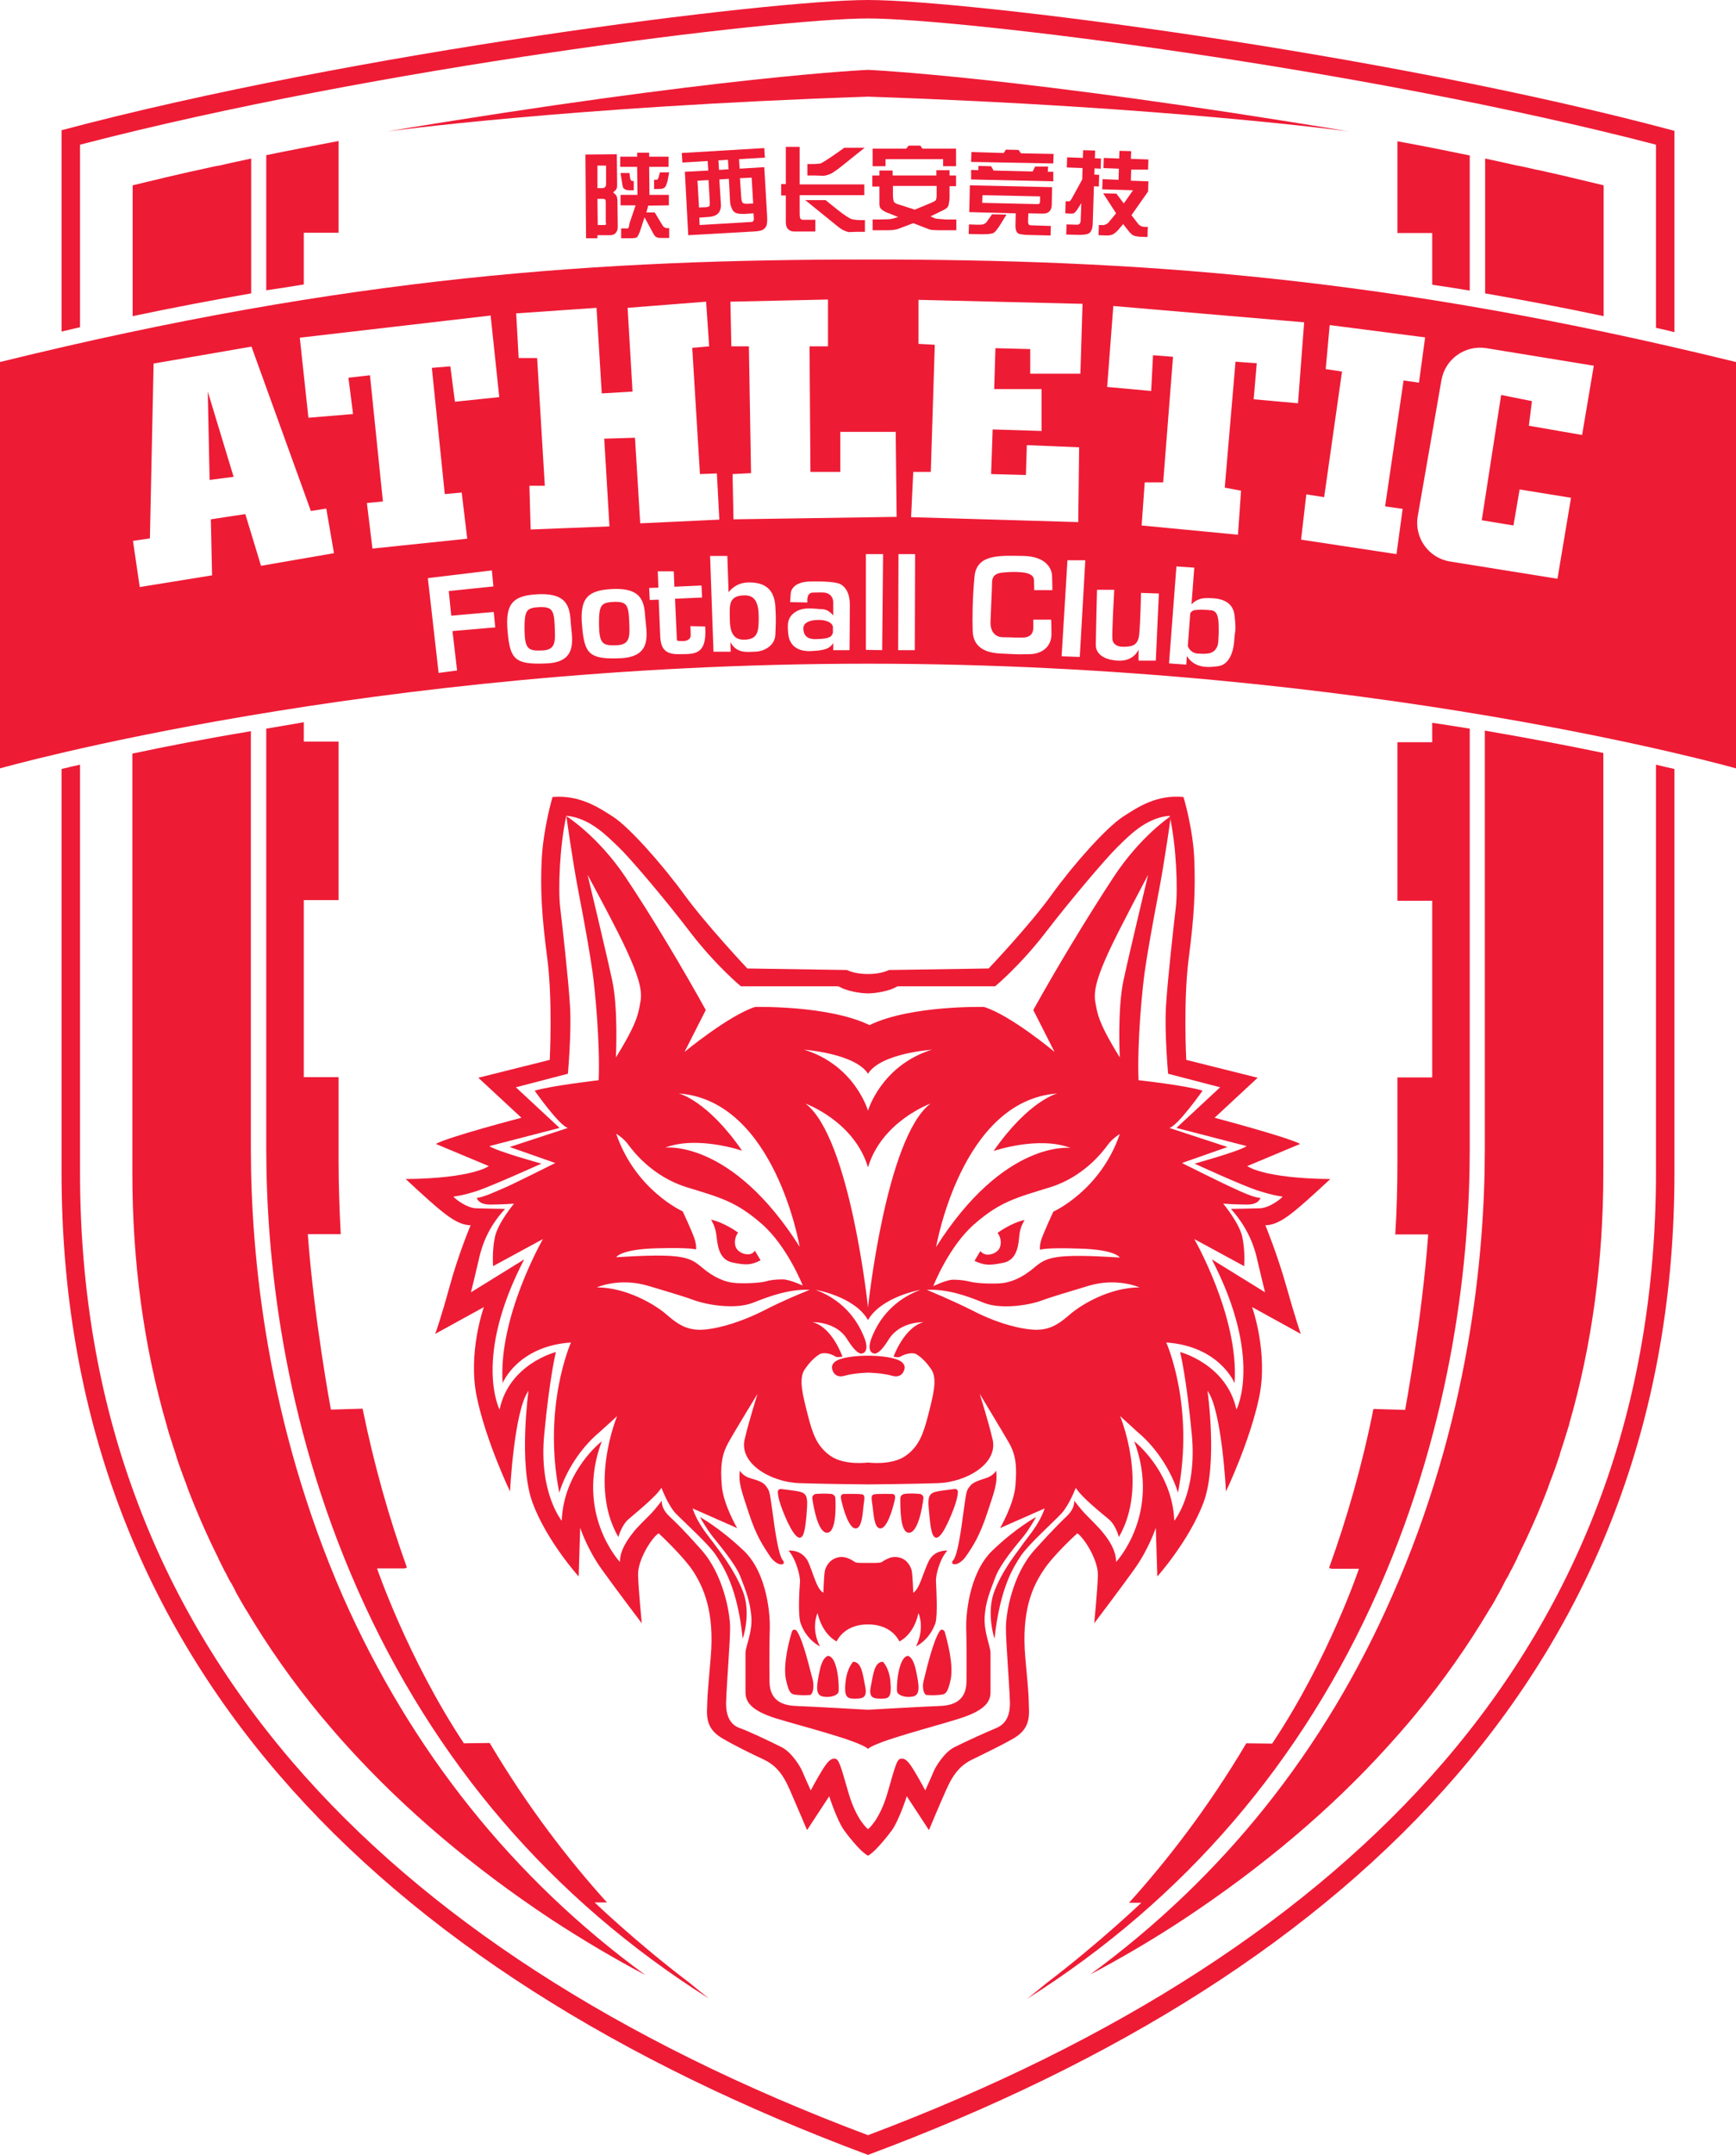
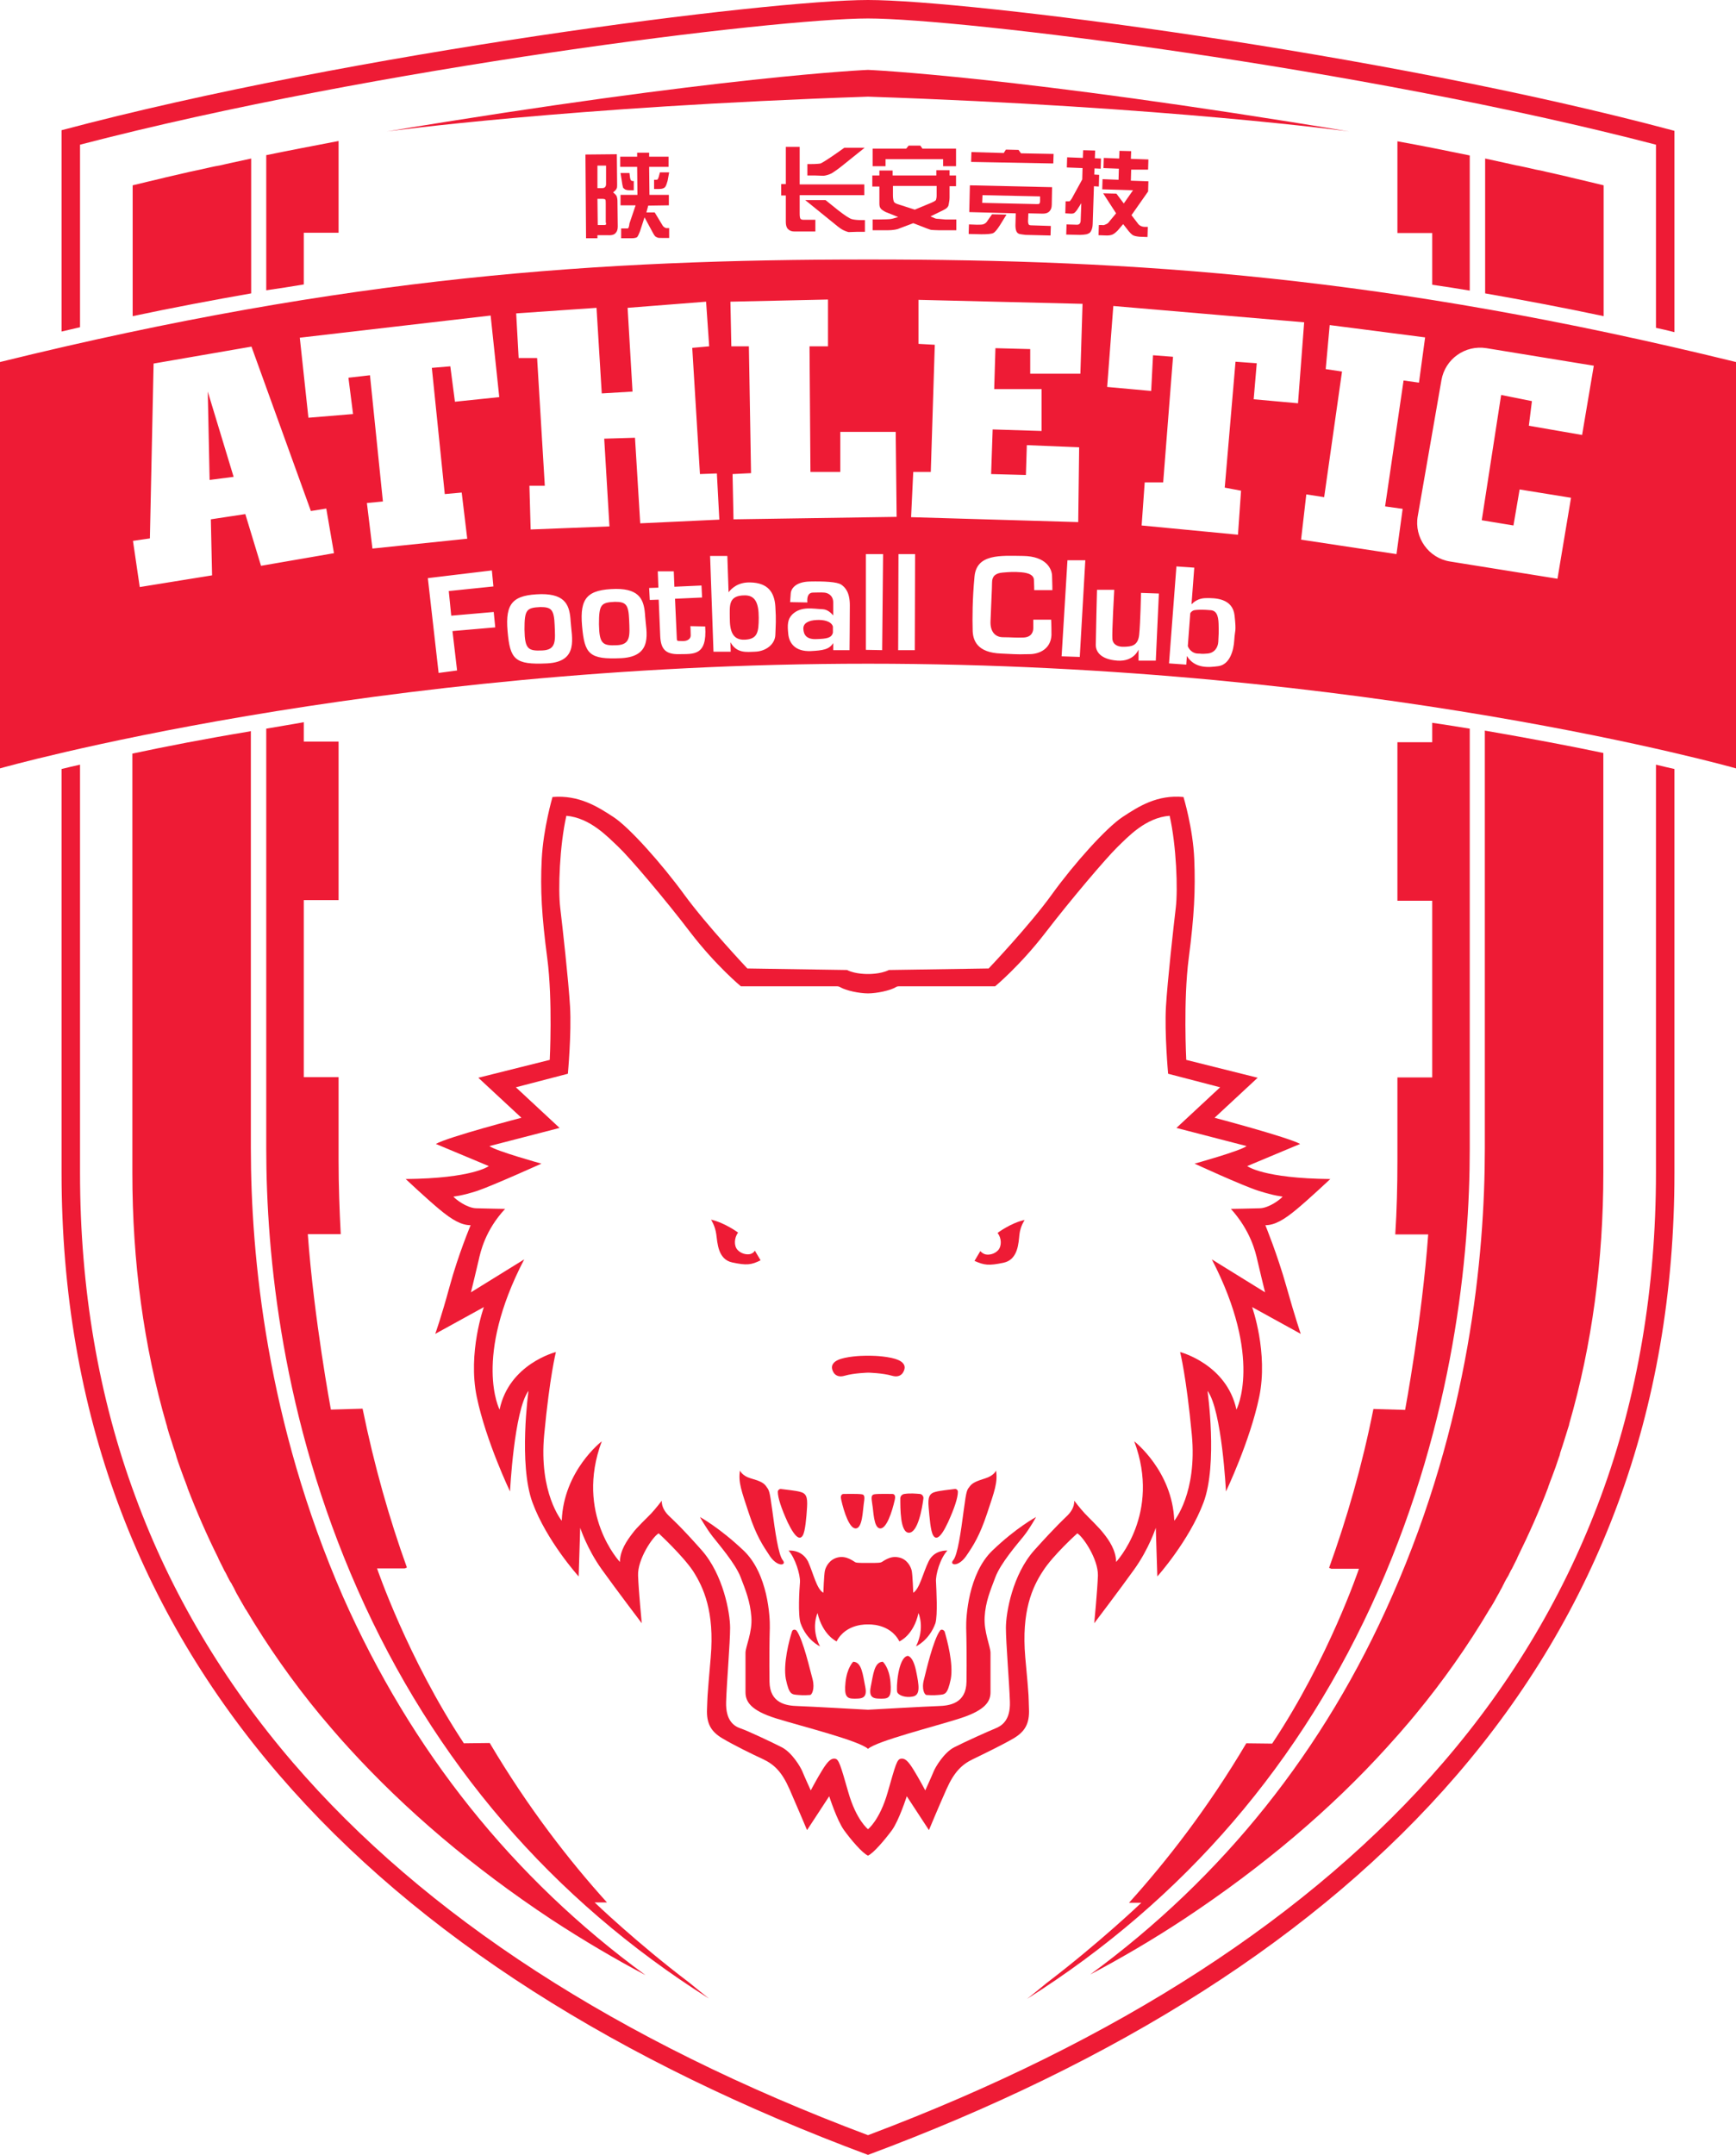
<svg xmlns="http://www.w3.org/2000/svg" viewBox="118 50 564 700" xml:space="preserve">
  <g>
    <path fill="#EE1B35" d="M400,72.7c0,0-48,2-156.3,20c0,0,58.7-8,156.3-11.3c97.7,3.3,156.3,11.3,156.3,11.3 C448,74.7,400,72.7,400,72.7z" />
    <path fill="#EE1B35" d="M368.2,555.6c2.5,3.6,5.5,2.9,4.1,1.2s-2.5-9.4-3.4-16.2s-1.1-6.5-2-7.8s-2.4-1.8-5.1-2.6s-3.4-2.5-3.4-2.5 c-0.6,3.8,0.5,6.6,2.9,13.9S365.8,552,368.2,555.6z" />
    <path fill="#EE1B35" d="M378.8,548.8c0.8-1.3,1.2-5.8,1.4-9.2c0.2-3.4-0.3-4.5-2.3-5c-1.5-0.4-4.6-0.7-6.1-0.9 c-0.6-0.1-1.1,0.4-1.1,0.9c0,1.9,1.1,5.3,3.2,9.9C376.6,550.1,378,550.1,378.8,548.8z" />
-     <path fill="#EE1B35" d="M386.7,547.9c2.9,0,2.9-8.1,2.7-11.2c0-0.7-0.6-1.3-1.3-1.4c-1.8-0.2-3.8-0.1-5.1,0 c-0.7,0.1-1.2,0.8-1.1,1.5C382.4,540,383.8,547.9,386.7,547.9z" />
    <path fill="#EE1B35" d="M396.1,546.5c2.1-0.2,2.2-5.8,2.5-7.8c0.3-2.1,0.5-3.2-0.7-3.3c-1.2-0.2-5.8-0.1-5.8-0.1s-1.3-0.1-0.8,1.9 C392.2,541.2,394,546.7,396.1,546.5z" />
    <path fill="#EE1B35" d="M375.3,580c-0.9,2.8-2.9,10.4-2,15.4c1.1,5.2,1.9,5,4,5.2s3.4,0,3.9,0s1.6-1.9,0.8-5.1 c-0.8-2.8-3-12.7-5.2-15.8C376.3,579.2,375.5,579.3,375.3,580z" />
-     <path fill="#EE1B35" d="M387.1,587.9c0,0-1.8,0-2.8,4.8s-1.5,7.9,1,8.4s4.8-0.4,5.1-1.4S390.4,588.4,387.1,587.9z" />
    <path fill="#EE1B35" d="M395.2,589.8c0,0-2,1.9-2.5,6.6s0.4,5.4,2.8,5.4s4.4,0,3.6-3.9S398,589.9,395.2,589.8z" />
    <path fill="#EE1B35" d="M361.6,457.4c-1.1,0.2-2.8-0.1-4-1.4s-1.1-3.9,0.2-5.6c0,0-4.3-3.2-8.8-4.2c0,0,1.3,1.9,1.7,4.7 s0.5,8.2,5.2,9.2s6.2,0.8,9.2-0.7l-1.9-3.2C363.3,456.3,362.7,457.2,361.6,457.4z" />
-     <path fill="#EE1B35" d="M310.5,365.7c0.8,5.7,2.5,23.2,2,35.2c0,0-15.5,1.8-20.8,3.4c0,0,8,11.4,10.8,12.1l-18.9,6.2l14.8,5.2 c0,0-14.4,7.2-16.6,8.1s-7,3.2-8.9,3.2c0,0,0.4,2.2,4.3,2.2s7.8-0.3,7.8-0.3s-5.2,6.2-6.2,10.8c-1,4.6-0.6,9.5-0.6,9.5l16.2-8.8 c0,0-14.6,25.3-13.1,46.8c0,0,4.8-12,22.2-13.2c0,0-9.3,20.7-3.8,48.8c0,0,3-11.2,13.1-19.7c2.6-2.3,5.7-5.2,5.7-5.2 s-9.4,22.5,0.4,39.3c0,0,1-3.8,3.3-5.8s8.8-7.2,10.7-10.2c0,0,2.1,5.7,4.7,8.4s10.8,10,13.2,13.8s6.8,10.4,8.5,26.8 c0,0,2.9-8.2,0-15.5s-7.5-12.8-9.2-15.2s-5.2-6.1-7.1-11.6l14.5,6.4c0,0-4.5-7.6-5-13.8s-0.1-9.9,2.1-13.9s9.5-15.9,9.5-15.9 s-3,9.6-4,14.1c-2.6,8.4,8.4,14.6,17.6,14.9s22.5,0.4,22.5,0.4s13.2-0.1,22.5-0.4s20.2-6.5,17.6-14.9c-1-4.5-4-14.1-4-14.1 s7.2,11.9,9.5,15.9s2.6,7.8,2.1,13.9s-5,13.8-5,13.8l14.5-6.4c-1.9,5.5-5.4,9.1-7.1,11.6s-6.4,8-9.2,15.2s0,15.5,0,15.5 c1.8-16.4,6-23,8.5-26.8s10.6-11,13.2-13.8s4.7-8.4,4.7-8.4c1.8,3,8.3,8.2,10.7,10.2s3.3,5.8,3.3,5.8c9.8-16.8,0.4-39.3,0.4-39.3 s3.1,2.8,5.7,5.2c10.1,8.5,13.1,19.7,13.1,19.7c5.5-28.2-3.8-48.8-3.8-48.8c17.3,1.2,22.2,13.2,22.2,13.2 c1.5-21.5-13.1-46.8-13.1-46.8l16.2,8.8c0,0,0.4-4.9-0.6-9.5s-6.2-10.8-6.2-10.8s3.8,0.3,7.8,0.3c3.9,0,4.3-2.2,4.3-2.2 c-1.9,0.1-6.8-2.2-8.9-3.2c-2.2-0.9-16.6-8.1-16.6-8.1l14.8-5.2l-18.9-6.2c2.8-0.7,10.8-12.1,10.8-12.1c-5.3-1.7-20.8-3.4-20.8-3.4 c-0.5-12.1,1.2-29.6,2-35.2c0.8-5.7,2.5-15.3,4.5-25.7c2-10.3,4-24.9,4-24.9s-9.8,6.4-18.6,19.8s-18.9,30.2-26.1,43.2l6.9,13.6 c0,0-14.2-11.9-22.9-14.6c0,0-23.9-0.6-37.2,5.9c-13.4-6.5-37.2-5.9-37.2-5.9c-8.6,2.8-22.9,14.6-22.9,14.6l6.9-13.6 c-7.2-13-17.2-29.9-26.1-43.2S302,315.1,302,315.1s2,14.6,4,24.9S309.7,360,310.5,365.7z M366.2,475.7c-6.5,3.3-13.7,5.7-19.3,6.2 c-5.7,0.5-8.8-1.8-12.5-5s-13-8.7-22.5-8.7c0,0,7.3-3.3,16.7-0.5s11.7,3.5,15.3,4.8c3.7,1.3,12.8,3,18.7,0.7 c5.8-2.3,12-4.5,18.5-4.2C381,469,372.7,472.3,366.2,475.7z M379.7,408.5c0,0,15.8,5.7,20.3,20.7c4.5-15,20.3-20.7,20.3-20.7 c-14.5,11-20.3,66.2-20.3,66.2S394.2,419.5,379.7,408.5z M419.6,509.5c-1.6,6.2-3,10.4-7.5,13.5s-12.1,2.1-12.1,2.1 s-7.6,1-12.1-2.1s-5.9-7.2-7.5-13.5s-3-11.6-1-14.6s3.9-4.4,4.9-5s3.4-0.4,5.2,0.8c0.6,0.3,2.2,0,2.2,0s-3.3-9.6-9.7-11.2 c0,0,7.6-0.3,11.2,5.5c2.1,3.3,3.2,4.2,4.1,4.6s3.3-0.3,1.6-4.8s-5.8-12-15.9-15.8c0,0,12.6,2.1,17,9.8c4.4-7.6,17-9.8,17-9.8 c-10.1,3.8-14.2,11.3-15.9,15.8s0.7,5.2,1.6,4.8c0.9-0.4,2-1.2,4.1-4.6c3.7-5.8,11.2-5.5,11.2-5.5c-6.3,1.7-9.7,11.2-9.7,11.2 s1.6,0.4,2.2,0c1.9-1.1,4.2-1.4,5.2-0.8s2.9,2,4.9,5S421.2,503.2,419.6,509.5z M488.2,468.2c-9.5,0-18.8,5.5-22.5,8.7 s-6.8,5.5-12.5,5s-12.8-2.8-19.3-6.2c-6.5-3.3-14.8-6.7-14.8-6.7c6.5-0.3,12.7,1.8,18.5,4.2c5.8,2.3,15,0.7,18.7-0.7 c3.7-1.3,6-2,15.3-4.8S488.2,468.2,488.2,468.2z M478.2,359.2c3.2-7,12.8-25,12.8-25s-6,25-8,34.3s-1.2,25-1.2,25 c-7.3-11.8-7.3-14.5-8-18.3C473.2,371.3,475,366.2,478.2,359.2z M461.5,405.2c0,0-9.2,2.2-20.7,18.7c0,0,14.5-5,25-1 c0,0-21.5-2.8-43.7,32.2C422.2,455,430.2,407.5,461.5,405.2z M434.6,447.6c8.4-7.3,13.5-8.5,24.5-11.9s17.2-11.6,18.8-13.8 c1.6-2.2,3.9-3.5,3.9-3.5c-6.3,18.4-21.6,25.2-21.6,25.2s-2.9,6.3-3.8,8.8c-0.8,2.4-0.5,3.6-0.5,3.6s1.1-0.8,12.8-0.4 c11.7,0.3,13.1,2.9,13.1,2.9c-21-1.3-23.7-0.2-27.7,3.2s-7.8,5-11.3,5.2c-3.6,0.2-7.8-0.1-9.4-0.5s-3.5-0.7-5.7-0.7 s-6.5,2.1-6.5,2.1S426.2,454.9,434.6,447.6z M400,398.8c4.2-6.7,20.7-7.8,20.7-7.8c-16.5,5.2-20.7,19.8-20.7,19.8 s-4.2-14.7-20.7-19.8C379.3,391,395.8,392.2,400,398.8z M372.3,465.6c-2.2,0-4.1,0.2-5.7,0.7c-1.6,0.4-5.8,0.7-9.4,0.5 s-7.3-1.8-11.3-5.2s-6.7-4.5-27.7-3.2c0,0,1.4-2.6,13.1-2.9s12.8,0.4,12.8,0.4s0.3-1.2-0.5-3.6s-3.8-8.8-3.8-8.8 s-15.3-6.8-21.6-25.2c0,0,2.3,1.3,3.9,3.5s7.8,10.3,18.8,13.8c11,3.4,16.1,4.6,24.5,11.9s13.4,20.1,13.4,20.1 S374.5,465.6,372.3,465.6z M338.5,405.2c31.3,2.3,39.3,49.8,39.3,49.8c-22.2-35-43.7-32.2-43.7-32.2c10.5-4,25,1,25,1 C347.7,407.3,338.5,405.2,338.5,405.2z M321.8,359.2c3.2,7,5,12.2,4.3,16s-0.7,6.5-8,18.3c0,0,0.8-15.7-1.2-25s-8-34.3-8-34.3 S318.7,352.2,321.8,359.2z" />
    <path fill="#EE1B35" d="M407.6,491.1c-3.8-0.8-7.6-0.7-7.6-0.7s-3.9-0.1-7.6,0.7s-4.2,2.3-4.1,3.3s1,3.4,4.1,2.5s7.7-1,7.7-1 s4.6,0.1,7.7,1s4-1.5,4.1-2.5S411.4,491.9,407.6,491.1z" />
    <path fill="#EE1B35" d="M370.1,608.2c8.4,2.6,26.9,7.2,29.9,9.9c3-2.6,21.5-7.2,29.9-9.9s9.9-5.6,9.9-8.5s0-10.8,0-12.8 s-2.2-6.8-1.9-11.7s1.8-8.4,3.5-12.9s7-10.6,9.1-13.2s4.1-6.3,4.1-6.3s-6.4,3.4-14.2,10.9s-8.6,21.6-8.5,25.1s0.2,10.4,0.1,17.5 s-5.6,7.8-9.1,7.9s-22.9,1.2-22.9,1.2s-19.4-1.1-22.9-1.2s-9-0.8-9.1-7.9s0-14,0.1-17.5s-0.6-17.6-8.5-25.1s-14.2-10.9-14.2-10.9 s2,3.6,4.1,6.3s7.4,8.8,9.1,13.2s3.1,7.9,3.5,12.9s-1.9,9.7-1.9,11.7s0,9.8,0,12.8S361.8,605.6,370.1,608.2z" />
    <path fill="#EE1B35" d="M444,460.2c4.8-1,4.9-6.5,5.2-9.2s1.7-4.7,1.7-4.7c-4.4,0.9-8.8,4.2-8.8,4.2c1.3,1.7,1.4,4.2,0.2,5.6 c-1.2,1.3-2.9,1.6-4,1.4s-1.8-1.1-1.8-1.1l-1.9,3.2C437.8,461,439.2,461.2,444,460.2z" />
    <path fill="#EE1B35" d="M260.7,442.8c4.2,3.5,7.2,5.2,10.2,5.2c0,0-4,9.5-6.8,19.8s-4.7,15.5-4.7,15.5l15.8-8.7 c0,0-5.3,14.8-2.3,29.2s10.8,30.7,10.8,30.7s1.3-26.3,6-32.7c0,0-3.3,23.8,1.3,36.3s15,24,15,24l0.5-15.8c0,0,2.2,6.8,7,13.5 s13,17.5,13,17.5s-1-10.2-1.2-15.5s4.8-12.7,6.7-13.7c0,0,7.8,7.2,11.2,12.3c3.3,5.2,7,13,5.7,28s-1,12.2-1.2,16.8 c-0.2,4.7,1.3,7.3,5,9.5s9.8,5.2,13.3,6.8c3.5,1.7,6,4,8.5,9.7s5.7,13.3,5.7,13.3l7.2-11c0,0,2.5,7.8,4.8,11s6,7.5,7.8,8.3 c1.8-0.8,5.5-5.2,7.8-8.3c2.3-3.2,4.8-11,4.8-11l7.2,11c0,0,3.2-7.7,5.7-13.3s5-8,8.5-9.7s9.7-4.7,13.3-6.8c3.7-2.2,5.2-4.8,5-9.5 s0.2-1.8-1.2-16.8c-1.3-15,2.3-22.8,5.7-28c3.3-5.2,11.2-12.3,11.2-12.3c1.8,1,6.8,8.3,6.7,13.7c-0.2,5.3-1.2,15.5-1.2,15.5 s8.2-10.8,13-17.5s7-13.5,7-13.5l0.5,15.8c0,0,10.3-11.5,15-24s1.3-36.3,1.3-36.3c4.7,6.3,6,32.7,6,32.7s7.8-16.3,10.8-30.7 s-2.3-29.2-2.3-29.2l15.8,8.7c0,0-1.8-5.2-4.7-15.5s-6.8-19.8-6.8-19.8c3,0,6-1.7,10.2-5.2s10.9-9.8,10.9-9.8 c-21.8-0.2-27-4.2-27-4.2l17.2-7.2c-4-2.2-27.8-8.5-27.8-8.5l14-13l-23.2-5.8c0,0-1-19.2,0.8-33s2.2-22.2,1.8-32.2 s-3.5-20.2-3.5-20.2c-8.5-0.8-14.5,3-19.8,6.5s-15.8,15.2-23,25.2s-20.5,24-20.5,24l-32.4,0.5c-2.8,1.4-6.8,1.3-6.8,1.3 s-4.1,0.1-6.8-1.3l-32.4-0.5c0,0-13.2-14-20.5-24s-17.8-21.8-23-25.2s-11.2-7.2-19.8-6.5c0,0-3,10.2-3.5,20.2s0,18.5,1.8,32.2 s0.8,33,0.8,33l-23.2,5.8l14,13c0,0-23.8,6.2-27.8,8.5l17.2,7.2c0,0-5.2,4-27,4.2C249.8,433,256.5,439.3,260.7,442.8z M273.2,436.8 c5.2-1.8,20.7-8.8,20.7-8.8s-14.8-4.1-16.9-5.7l22.8-5.9l-14.2-13.2l16.9-4.4c0,0,1.2-13.2,0.7-21.8s-2.5-26.3-3.2-32.2 s-0.2-20,2-29.8c7.8,0.7,13.5,6.9,17,10.2s15,16.8,23.3,27.7c8.3,10.8,16.4,17.5,16.4,17.5H390c0.3,0,0.7,0.1,1,0.3 c1.9,1.1,6.2,2,9,2s7.1-0.9,9-2c0.3-0.2,0.6-0.3,1-0.3h31.3c0,0,8.1-6.7,16.4-17.5s19.8-24.3,23.3-27.7s9.2-9.6,17-10.2 c2.2,9.8,2.7,23.9,2,29.8s-2.7,23.7-3.2,32.2s0.7,21.8,0.7,21.8l16.9,4.4l-14.2,13.2l22.8,5.9c-2.1,1.6-16.9,5.7-16.9,5.7 s15.4,7.1,20.7,8.8s7.9,1.9,7.9,1.9c-0.6,0.8-4.3,3.7-7.4,3.8s-9.4,0.2-9.4,0.2c6.4,7.1,8,14,8.6,16.7s2.5,10.4,2.5,10.4 l-17.3-10.7c16.7,32.2,8,48.8,8,48.8c-3.2-14.8-18.3-18.7-18.3-18.7s2,7.8,3.8,26.8s-5.7,28-5.7,28c-0.6-16.2-13-25.8-13-25.8 c8.8,23.6-5.9,39.2-5.9,39.2c0-3.8-2.4-7.2-4-9.2c-1.6-2.1-4.8-5.1-6.2-6.6c-1.4-1.5-3.4-4.1-3.4-4.1c0.1,2.1-1.2,3.8-2.2,4.8 c-1.1,1.1-3.5,3.2-10.7,11.2s-9.3,20.5-9.3,25.3s1.1,17.8,1.3,24s-2.8,7.9-4.8,8.7s-10,4.4-13.3,6.1s-6.1,6.4-6.7,7.9 s-2.7,6.1-2.7,6.1s-2-3.8-3.8-6.7s-2.8-3.8-4.1-3.6s-1.7,1.8-4.3,10.9s-6.4,12-6.4,12s-3.8-2.9-6.4-12s-3.1-10.7-4.3-10.9 s-2.3,0.7-4.1,3.6s-3.8,6.7-3.8,6.7s-2.1-4.6-2.7-6.1s-3.4-6.2-6.7-7.9s-11.2-5.4-13.3-6.1s-5-2.4-4.8-8.7s1.3-19.2,1.3-24 s-2.2-17.3-9.3-25.3s-9.6-10.1-10.7-11.2c-1.1-1.1-2.3-2.8-2.2-4.8c0,0-2,2.6-3.4,4.1s-4.7,4.5-6.2,6.6c-1.6,2.1-4,5.4-4,9.2 c0,0-14.7-15.6-5.9-39.2c0,0-12.4,9.5-13,25.8c0,0-7.5-9-5.7-28s3.8-26.8,3.8-26.8s-15.2,3.8-18.3,18.7c0,0-8.7-16.7,8-48.8 L271,469.8c0,0,1.9-7.7,2.5-10.4s2.1-9.7,8.6-16.7c0,0-6.3-0.1-9.4-0.2s-6.8-3-7.4-3.8C265.3,438.7,268,438.5,273.2,436.8z" />
    <path fill="#EE1B35" d="M431.8,555.6c2.5-3.6,4.5-6.8,6.9-14s3.5-10.1,2.9-13.9c0,0-0.6,1.6-3.4,2.5s-4.2,1.4-5.1,2.6 s-1.1,0.9-2,7.8s-2,14.6-3.4,16.2S429.2,559.2,431.8,555.6z" />
    <path fill="#EE1B35" d="M421.2,548.8c0.8,1.3,2.2,1.3,4.8-4.3c2.1-4.6,3.2-8,3.2-9.9c0-0.6-0.5-1-1.1-0.9c-1.5,0.2-4.6,0.5-6.1,0.9 c-2,0.5-2.6,1.6-2.3,5C420,542.9,420.3,547.4,421.2,548.8z" />
    <path fill="#EE1B35" d="M413.3,547.9c2.9,0,4.3-7.9,4.7-11.1c0.1-0.7-0.4-1.4-1.1-1.5c-1.3-0.1-3.2-0.3-5.1,0 c-0.7,0.1-1.3,0.7-1.3,1.4C410.5,539.8,410.4,547.9,413.3,547.9z" />
    <path fill="#EE1B35" d="M403.9,546.5c2.1,0.2,3.9-5.3,4.8-9.3c0.5-2-0.8-1.9-0.8-1.9s-4.7-0.1-5.8,0.1c-1.2,0.2-1,1.2-0.7,3.3 C401.8,540.8,401.8,546.3,403.9,546.5z" />
    <path fill="#EE1B35" d="M374.2,553.7c2.2,2.5,3.8,7.8,3.7,10.2c-0.2,2.4-0.7,10.8,0.2,13.4c2,5.6,6.3,7.5,6.3,7.5 c-3.1-5.9-0.8-10.8-0.8-10.8c1.7,7.2,6.2,9.2,6.2,9.2c3.1-6,10.2-5.5,10.2-5.5s7.1-0.5,10.2,5.5c0,0,4.6-1.9,6.2-9.2 c0,0,2.2,4.8-0.8,10.8c0,0,4.3-1.9,6.3-7.5c0.8-2.7,0.3-11,0.2-13.4c-0.2-2.4,1.4-7.8,3.7-10.2c0,0-4.2-0.4-6.1,3.5 s-2.9,8.9-5,10.2c0,0-0.2-5.9-0.5-7.2s-1.5-3.8-4.3-4.3c-2.8-0.6-4.9,1.3-5.6,1.6s-4.2,0.2-4.2,0.2s-3.6,0.1-4.2-0.2 s-2.8-2.2-5.6-1.6c-2.8,0.6-4,3-4.3,4.3s-0.5,7.2-0.5,7.2c-2.2-1.2-3.2-6.2-5-10.2C378.4,553.2,374.2,553.7,374.2,553.7z" />
    <path fill="#EE1B35" d="M423.4,579.7c-2.2,3-4.5,13-5.2,15.8c-0.9,3.2,0.2,5.1,0.8,5.1s1.8,0.2,3.9,0s2.9,0,4-5.2 c0.9-5-1.2-12.6-2-15.4C424.5,579.3,423.7,579.2,423.4,579.7z" />
    <path fill="#EE1B35" d="M412.9,587.9c-3.2,0.5-3.8,10.8-3.4,11.8s2.6,1.9,5.1,1.4s2-3.6,1-8.4S412.9,587.9,412.9,587.9z" />
    <path fill="#EE1B35" d="M404.8,589.8c-2.8,0.1-3.1,4.2-3.9,8.1s1.2,3.9,3.6,3.9s3.2-0.6,2.8-5.4S404.8,589.8,404.8,589.8z" />
    <path fill="#EE1B35" d="M321.2,111.6c0.3,0.1,0.7,0.2,1.4,0.2h1.3v-3h-0.5c-0.1,0-0.2-0.1-0.4-0.2c-0.1-0.1-0.2-0.4-0.3-0.8 l-0.2-1.6h-2.9l0.6,3.8c0.1,0.5,0.2,0.9,0.3,1.1C320.8,111.3,321,111.5,321.2,111.6z" />
    <path fill="#EE1B35" d="M318,125.7c0.5-0.5,0.7-1.2,0.7-2.1l-0.1-8.5c0-0.4-0.1-0.8-0.2-1.2c-0.1-0.4-0.5-0.8-1.2-1.4 c0.6-0.5,1-0.9,1.1-1.2c0.2-0.3,0.2-0.7,0.2-1.3l-0.1-9.9l-10.2,0.1l0.2,27.2h3.7v-1h3.3C316.8,126.5,317.6,126.2,318,125.7z M312.1,103.8h2.8v6c0,0.8-0.4,1.3-1.2,1.3h-1.6L312.1,103.8z M314.8,123c-0.1,0.1-0.5,0.1-1.2,0.1h-1.4l-0.1-8.5h1.6 c0.5,0,0.8,0.1,0.9,0.2c0.2,0.1,0.2,0.6,0.2,1.3v6.1C315,122.7,314.9,122.9,314.8,123z" />
    <path fill="#EE1B35" d="M331.6,108.3c-0.1,0.1-0.3,0.1-0.6,0.1h-0.5v3h1.5c1.2,0,1.9-0.3,2.2-0.8c0.3-0.5,0.5-1.2,0.7-1.9l0.5-2.7 h-3l-0.4,1.5C331.8,108,331.7,108.3,331.6,108.3z" />
    <path fill="#EE1B35" d="M322,124.2h-0.6h-1.6v3.2h3.4c1,0,1.7-0.2,1.9-0.5c0.2-0.3,0.5-0.9,0.8-1.7l1.5-4.6l2.7,5 c0.3,0.6,0.6,1,0.8,1.2c0.3,0.2,0.5,0.3,0.8,0.4c0.2,0.1,0.7,0.1,1.4,0.1h2.3v-3.2h-0.9c-0.2,0-0.4-0.1-0.7-0.3 c-0.3-0.2-0.4-0.4-0.5-0.5l-2.6-4.3H328l0.6-2.2l6.7-0.1v-3.4H329l-0.1-9.1h6.3v-3.3h-6.3v-1.3H325v1.3h-5.5v3.3h5.5l0.1,9.1h-5.5 v3.4h4.9l-2,5.9C322.4,123.6,322.2,124.1,322,124.2z" />
-     <path fill="#EE1B35" d="M341.6,126.4l21.3-1.2c1.3-0.1,2.2-0.2,2.8-0.5c0.6-0.3,1-0.7,1.3-1.4c0.3-0.7,0.3-1.9,0.2-3.6l-0.9-15.4 l-8,0.5l-0.2-3.1l8.4-0.5l-0.2-3.1l-26.8,1.6l0.2,3.1l8.2-0.5l0.2,3.1l-7.6,0.4L341.6,126.4z M362.2,107.7l0.5,8.4l-2.1,0.1 c-0.6,0-1-0.1-1.3-0.3c-0.3-0.3-0.4-0.9-0.5-2l-0.4-6L362.2,107.7z M354.5,101.9l0.2,3.1l-3.1,0.2l-0.2-3.1L354.5,101.9z M351.5,119.1c0.6-0.8,0.8-1.8,0.7-2.9l-0.5-7.9l3.1-0.2l0.4,7.5c0,0.6,0.2,1.3,0.6,2.2c0.3,0.8,0.9,1.3,1.6,1.5 c0.8,0.2,1.6,0.2,2.5,0.2l2.9-0.2l0.1,1.4c0.1,0.9-0.2,1.4-0.8,1.4l-16.8,1l-0.1-2.4l2.7-0.2C349.8,120.4,350.9,119.9,351.5,119.1z M348.2,108.5l0.4,7.2c0,0.6,0,1-0.1,1.2s-0.5,0.3-1,0.4l-2.4,0.1l-0.5-8.7L348.2,108.5z" />
    <path fill="#EE1B35" d="M398.8,109.9h-21V97.7h-4.5v12.1h-1.5v3.7h1.5v8.6c0,1,0.2,1.8,0.7,2.3s1.1,0.8,2,0.8h6.9v-3.8h-3.8 c-0.5,0-0.8-0.1-1-0.3c-0.2-0.2-0.3-0.8-0.3-1.7v-6h21L398.8,109.9L398.8,109.9z" />
    <path fill="#EE1B35" d="M392.3,98l-2.4,1.7c-3,2.1-4.8,3.2-5.3,3.4c-0.5,0.1-1.6,0.2-3.2,0.2h-1.1v3.7h2.4l2.9,0.1 c0.9-0.1,1.8-0.4,2.6-0.8c0.8-0.5,2-1.3,3.6-2.6l7.1-5.7L392.3,98z" />
    <path fill="#EE1B35" d="M390.3,118.3l-4.1-3.3h-6.6l8.4,6.8c1.7,1.4,2.8,2.3,3.5,2.7s1.4,0.7,2.2,0.9l2.9-0.1h2.4v-3.8h-1.1 c-1.3,0-2.3-0.1-3.1-0.3C394,121,392.5,120,390.3,118.3z" />
    <path fill="#EE1B35" d="M406.9,121.2c-0.3,0-1.4,0.1-3.1,0.1h-2.3v3.5h4.5c1.4,0,2.3-0.1,2.8-0.2s1-0.2,1.4-0.4l4.5-1.7l4.4,1.7 c0.8,0.3,1.3,0.5,1.7,0.5c0.4,0,1.2,0.1,2.4,0.1h5.5v-3.5h-3.6l-2.2-0.2c-0.6,0-1-0.1-1.2-0.2l-1.4-0.6l4.1-2 c1.1-0.5,1.7-1.1,1.8-1.8s0.3-1.4,0.3-2.3v-3.7h2.1V107h-2.1v-1.7h-4.3v1.7H408v-1.6h-4.3v1.6h-2.3v3.6h2.3v5.5 c0,0.7,0.1,1.2,0.4,1.6s0.9,0.8,1.7,1.2l4,1.6l-1.7,0.5C407.7,121.1,407.2,121.2,406.9,121.2z M409.6,116.3 c-0.6-0.2-1.1-0.5-1.2-0.8s-0.3-0.9-0.3-2v-3.1h14.2v3.1c0,0.6-0.1,1.1-0.2,1.4s-0.7,0.6-1.6,1l-5.3,2.2L409.6,116.3z" />
    <polygon fill="#EE1B35" points="428.6,104 428.6,98.3 417.7,98.3 417,97.3 413.2,97.3 412.4,98.3 401.5,98.3 401.5,104 405.7,104 405.7,101.7 424.4,101.7 424.4,104" />
    <polygon fill="#EE1B35" points="460.3,100 449.7,99.8 448.9,98.7 444.8,98.6 444.1,99.7 433.6,99.4 433.5,102.6 460.2,103.1" />
    <path fill="#EE1B35" d="M456.8,119.4c0.9,0,1.6-0.2,2.1-0.7s0.8-1.2,0.8-2.2l0.1-5.7l-26.7-0.6l-0.2,8.7l15.1,0.4l-0.1,3.9 c0,0.8,0.1,1.4,0.3,1.9c0.2,0.5,0.6,0.8,1,0.9s1.1,0.2,2,0.3l8.1,0.2l0.1-3.1l-6.2-0.2c-0.6,0-0.9-0.1-1-0.3s-0.2-0.5-0.2-1.1 l0.1-2.5L456.8,119.4z M437.1,115.9l0.1-2.5l18.7,0.4v1.6c0,0.3-0.1,0.6-0.2,0.7c-0.1,0.2-0.4,0.2-0.9,0.2L437.1,115.9z" />
-     <polygon fill="#EE1B35" points="460.2,105.8 458.4,105.8 458.5,104.1 454.3,104.1 453.5,105.7 440.8,105.4 440,104 435.9,103.9 435.8,105.3 433.5,105.2 433.5,108.3 460.2,108.9" />
    <path fill="#EE1B35" d="M437.6,122.8c-0.4,0.2-1.2,0.2-2.2,0.2l-2.6-0.1l-0.1,3.1l4.1,0.1c2,0,3.3-0.1,3.9-0.4s1.3-1.2,2.2-2.6 l2.1-3.4l-4.7-0.1l-1.4,2C438.5,122.3,438.1,122.6,437.6,122.8z" />
    <path fill="#EE1B35" d="M491,105.1l0.1-3.3l-5.7-0.2l0.1-2.5l-3.8-0.1l-0.1,2.5l-5-0.2l-0.1,3.3l5,0.2l-0.1,3.6l-5.2-0.2l-0.1,3.3 l10,0.3l-3,4.3l-2.4-3.2l-4.3-0.1l4.2,6.5l-2.4,2.9c-0.2,0.3-0.5,0.5-1,0.7c-0.4,0.2-0.8,0.3-1.1,0.2H475l-0.1,3.3l2.7,0.1 c0.7,0,1.3-0.1,1.8-0.3c0.5-0.2,1.1-0.7,1.7-1.3l1.8-2.1l1.8,2.3c0.4,0.5,0.8,0.9,1.2,1.2c0.4,0.3,1.2,0.5,2.3,0.6l2.6,0.1l0.1-3.3 H490c-1,0-1.9-0.4-2.4-1.2l-2-2.6l5.4-7.7l0.1-3.3l-5.7-0.2l0.1-3.6L491,105.1z" />
    <path fill="#EE1B35" d="M467.9,123l-3.4-0.1l-0.1,3.3l4.5,0.1c0.8,0,1.5-0.1,2.1-0.2c0.6-0.2,1.1-0.4,1.3-0.8 c0.2-0.3,0.4-0.7,0.5-1.1s0.2-0.9,0.2-1.4l0.4-12.3l1.6,0.1l0.1-3.8l-1.6-0.1l0.1-2l2,0.1l0.1-3.3l-2-0.1l0.1-2.5l-3.9-0.1 l-0.1,2.5l-5.1-0.2l-0.1,3.3l5.1,0.2l-0.1,3.7l-3.4,6.2c-0.2,0.3-0.4,0.6-0.5,0.7c-0.1,0.2-0.3,0.2-0.6,0.2h-0.9l-0.1,3.9l1.8,0.1 c0.3,0,0.6,0,0.9-0.1c0.2-0.1,0.5-0.3,0.7-0.6c0.3-0.3,0.5-0.6,0.6-0.8l1.2-1.9l-0.2,5.5C469.1,122.5,468.7,123,467.9,123z" />
    <polygon fill="#EE1B35" points="186.1,205.9 193.9,204.9 185.5,177.2" />
    <path fill="#EE1B35" d="M293.6,247.2c-4.6,0.2-5.2,0.9-5.2,7.3c0.1,6.4,1.2,7,5.8,6.8c4.6-0.2,4.2-3.2,4-8.2 S297.2,247.2,293.6,247.2z" />
    <path fill="#EE1B35" d="M317.8,245.5c-4.6,0.2-5.2,0.9-5.2,7.3c0.1,6.4,1.2,7,5.8,6.8c4.6-0.2,4.2-3.2,4-8.2 S321.4,245.5,317.8,245.5z" />
    <path fill="#EE1B35" d="M511,248.2c0,0-2.7-0.3-4.9,0c-0.6,0.1-1.1,0.5-1.4,1l-0.8,10.7c0.6,1.6,2.1,2.4,3.2,2.4 c1.4,0,0.9,0.2,3.2,0c2.3-0.2,3.4-2,3.5-3.8s0.2-3.2,0.1-5.9S513.2,248.2,511,248.2z" />
    <path fill="#EE1B35" d="M383.4,251.4c-2.8,0.1-4.5,1.1-4.4,2.9s0.9,3.5,4.4,3.3c3-0.1,4.8-0.3,5.2-2.1c0-0.6,0-1.3,0-2 C388,251.7,385.4,251.3,383.4,251.4z" />
    <path fill="#EE1B35" d="M400,134.3c-87,0-168.3,5.3-282,33.3v132c0,0,119.7-34,282-34s282,34,282,34v-132 C568.3,139.7,487,134.3,400,134.3z M414.7,203.3h5.7l1.3-41.3l-5.3-0.3v-14.3l53.3,1.3l-0.7,22.7h-16.3v-8l-11.3-0.3l-0.4,13.3 h15.4V190l-15.9-0.5L440,204l11.3,0.3l0.3-9.7l17,0.7l-0.3,24.3L414,218L414.7,203.3z M311.8,150l1.7,27.8l10-0.6l-1.6-27.2l25.5-2 l1,14.5l-5.5,0.5l2.5,41l5.5-0.2l0.8,15L326,220l-1.7-27.8l-10,0.3L316,221l-25.6,1l-0.4-14.2h5l-2.5-41.5h-6l-0.8-14.5L311.8,150z M202.8,233.8l-5.1-16.8l-11.2,1.7l0.4,18.2l-23.5,3.8l-2.2-15l5.5-0.8l1.2-56.8l31.8-5.5L219,216l5-0.8l2.5,14.5L202.8,233.8z M266.5,267.8l-6,0.8l-3.5-30.8l20.8-2.5l0.5,5.2l-14.5,1.5l0.8,8l13.8-1.2l0.5,5L265,255L266.5,267.8z M265.8,180.5l-1.5-11.5 l-6,0.5l4.2,41l5.5-0.5l1.8,15l-30.8,3.2l-1.8-14.8l5.2-0.5l-4.2-41l-7,0.8l1.5,11.8l-14.5,1.2l-2.8-26l62-7.2l2.8,26.5 L265.8,180.5z M295.7,265.5c-10.5,0.5-12-1.3-12.8-10.5c-0.8-9.2,1.8-11.8,11-12c8,0,9.2,3.8,9.5,8.9 C303.7,257,306.2,265,295.7,265.5z M319.9,263.8c-10.5,0.5-12-1.3-12.8-10.5c-0.8-9.2,1.8-11.8,11-12c8,0,9.2,3.8,9.5,8.9 C327.9,255.2,330.4,263.2,319.9,263.8z M338.6,262.5c-4.6,0.1-5.9-1.9-6.1-5.8c-0.1-1.9-0.3-7.1-0.5-11.9l-2.9,0.1l-0.2-3.9l3-0.1 c-0.1-3-0.2-5.3-0.2-5.3h5.2l0.2,5l8.8-0.4l0.2,3.9l-8.8,0.4l0.6,13.2c0,0.3,0.2,0.5,0.5,0.5c0.6,0,1.6,0.1,2.1,0 c0.8-0.1,1.9-0.6,1.9-1.8s-0.1-3-0.1-3l4.8,0.1C347.8,263.2,343.2,262.4,338.6,262.5z M369.9,256.2c-0.1,3.2-3.2,5.4-6.6,5.5 c-2.7,0.1-6,0.6-8-3.1l0.1,3.1h-5.6l-1.1-31.1h5.6l0.4,11.8c1-1.3,3.1-3.3,7-3.2c5.8,0.1,7.9,3.2,8.2,7.8S370,253,369.9,256.2z M394,261.2h-5.3c0,0,0-0.9,0-2.3c-1.3,2.1-3.4,2.4-7.3,2.6c-5.1,0.2-7-2.6-7.3-5.5s-0.3-4.8,1.3-6.4c2.9-2.8,6.8-1.8,9.9-1.7 c1.5,0.1,2.6,1.1,3.4,2c0-1.9,0-3.5,0-4.2c0-2.2-1.6-3.1-2.9-3.2c-1.3-0.1-2.4,0-3.7,0s-2,1.1-1.8,3.2l-5.6-0.1 c0,0,0.1-1.2,0.2-2.8s1.6-3.8,6.2-3.9c4.7-0.1,8.8,0.1,10.2,1c1.3,0.9,2.8,2.5,2.8,6.7C394.1,250.8,394,261.2,394,261.2z M404.6,261.2l-5.3-0.1V230h5.6L404.6,261.2z M356.3,218.7L356,204l6-0.3l-0.7-41.2h-5.7l-0.3-14.5l31.7-0.7v15.2h-6l0.3,40.8h9.7 v-13h18l0.3,27.6L356.3,218.7z M415.2,261.2h-5.4l0.1-31.2h5.4L415.2,261.2z M459.9,241.7H454c0,0,0-1.9-0.1-3.4s-1.7-2.2-4.1-2.4 s-3.8-0.1-6.1,0.1s-3.4,1.2-3.4,3.2s-0.4,9.3-0.5,12.7s1.6,5.1,4.1,5.1s4,0.2,6.6,0.1s3.2-1.8,3.2-3.1s0-2.7,0-2.7h5.8 c0,0,0.1,1.5,0.1,5c-0.2,4.4-3.8,6.2-7.2,6.2s-1.5,0.2-9.2-0.2c-7.7-0.3-9.2-4.2-9.2-7.8c-0.1-3.5-0.1-9.8,0.6-17.2 s8.3-6.8,15.8-6.7s9.4,4.2,9.4,6.6C459.9,239.6,459.9,241.7,459.9,241.7z M468.8,263.4l-5.9-0.2l1.9-31.2h5.8L468.8,263.4z M493.5,264.6h-5.6V261c0,0-1.5,4-6.9,3.6s-7-2.9-7-5.1s0.4-17.9,0.4-17.9h5.6c0,0-0.8,14.1-0.6,16s1.9,2.6,3.9,2.5 s4.4-0.1,4.8-3.9s0.6-13.6,0.6-13.6l5.8,0.2L493.5,264.6z M519,257.9c-0.2,3.5-1.5,8-5.2,8.5c-3,0.4-7.6,0.9-10.2-3.3l-0.2,2.8 l-5.6-0.4l2.4-31.5l5.8,0.4l-0.9,11.9c0.8-0.8,2.2-1.9,4.4-2c3.5-0.1,9,0.1,9.6,5.7S519.2,254.4,519,257.9z M525.3,179.7l1-11.7 l-6.9-0.5l-3.5,40.9l5.3,1l-1,14.3l-31.3-3l1-14h6l3.2-40.8l-6.5-0.5L492,177l-14.3-1.3l2-26.3l62,5.3l-2,26.3L525.3,179.7z M573.7,215.3l-2,14.7l-31-4.7l1.7-14.7l5.8,0.9l5.8-40.8l-5.3-0.8l1.3-14.3l31,4l-2,14.7l-5-0.7l-6,40.9L573.7,215.3z M632,191.3 l-17.3-3l1-8l-10-2l-6.3,40.7l10.3,1.7l2-11.7l16.7,2.7L624,238l-34.9-5.6c-7-1.1-11.7-7.8-10.5-14.7l7.7-44.2 c1.2-6.9,7.7-11.5,14.6-10.4l34.9,5.7L632,191.3z" />
    <path fill="#EE1B35" d="M360,243.4c-5.5,0-4.9,3.4-4.9,7.4s0.8,7.2,4.9,7s4.5-2.4,4.5-7.2S363.3,243.4,360,243.4z" />
    <path fill="#EE1B35" d="M204.5,286.7V423c0,34.7,5.1,87.8,29.7,143.4c24.7,55.9,63.1,100.6,114.1,132.8c-1.9-1.5-4-3.2-6.3-5.1 c-17.2-13-30.8-26.1-30.8-26.1h4c-12.2-13.5-25.6-30.7-38.1-51.8l-8.4,0.1c-18.3-27.7-28.2-56.8-28.2-56.8h9l0.7-0.3 c-5.7-15.8-10.6-33-14.4-51.6l-10.3,0.3c0,0-5.5-29.5-7.5-57h10.7c-0.4-7.8-0.7-15.7-0.7-23.9c0-9.1,0-18.1,0-27.1h-11.3v-57.5H228 c0-17.6,0-34.8,0-51.5h-11.3v-6.3C212.4,285.4,208.4,286,204.5,286.7z" />
    <path fill="#EE1B35" d="M564.2,507.7c-3.7,18.6-8.7,35.8-14.4,51.6l0.7,0.3h9c0,0-9.8,29.2-28.2,56.8l-8.4-0.1 c-12.5,21.1-25.9,38.3-38.1,51.8h4c0,0-13.6,13-30.8,26.1c-2.3,1.9-4.4,3.6-6.3,5.1c51-32.2,89.4-76.9,114.1-132.8 c24.5-55.5,29.7-108.6,29.7-143.4V286.7c-3.9-0.6-7.9-1.3-12.2-1.9v6.3H572c0,16.7,0,33.9,0,51.5h11.3V400H572c0,9,0,18,0,27.1 c0,8.2-0.2,16.1-0.7,23.9H582c-2,27.5-7.5,57-7.5,57L564.2,507.7z" />
    <path fill="#EE1B35" d="M620.3,105.8c-1.1-0.3-2.2-0.5-3.3-0.7c-2.2-0.5-4.3-1-6.5-1.4c-1-0.2-2.1-0.5-3.1-0.7 c-2.3-0.5-4.6-1-6.9-1.5v43.8c12.5,2.2,25.3,4.6,38.5,7.4c0-15.5,0-29.8,0-42.5c-3-0.7-6.1-1.5-9.2-2.2c-1-0.2-2-0.5-2.9-0.7 C624.7,106.8,622.5,106.3,620.3,105.8z" />
    <path fill="#EE1B35" d="M595.5,144.4v-43.9c-7.8-1.6-15.7-3.2-23.5-4.6c0,8.8,0,18.8,0,29.8h11.3v16.8 C587.4,143.1,591.4,143.7,595.5,144.4z" />
    <path fill="#EE1B35" d="M216.7,142.4v-16.8H228c0-11,0-21,0-29.8c-7.8,1.5-15.7,3-23.5,4.6v43.9 C208.6,143.7,212.6,143.1,216.7,142.4z" />
    <path fill="#EE1B35" d="M472.2,691.4c10-5.3,20.3-11.3,30.6-18.1c25.5-16.9,47.5-35.5,65.8-55.7c0.3-0.3,0.5-0.6,0.8-0.9 c1.5-1.7,3.1-3.4,4.6-5.2c1.3-1.5,2.6-3,3.9-4.6c9-10.9,17-22.3,24-34.1c0.1-0.2,0.2-0.4,0.4-0.6c0.7-1.1,1.3-2.2,1.9-3.3 c0-0.1,0.1-0.1,0.1-0.2c0.3-0.5,0.5-0.9,0.8-1.4c0.1-0.2,0.2-0.4,0.3-0.6c0.4-0.7,0.8-1.4,1.1-2.1c0.1-0.1,0.2-0.3,0.2-0.4 c0.4-0.8,0.8-1.5,1.3-2.3c0.1-0.2,0.2-0.4,0.3-0.6c0.1-0.3,0.3-0.5,0.4-0.8c0.1-0.2,0.2-0.5,0.4-0.7c0.6-1.2,1.2-2.4,1.8-3.6 c0-0.1,0.1-0.2,0.1-0.3c3.7-7.5,7.1-15.1,10-22.8c0,0,0,0,0-0.1c0.2-0.6,0.5-1.3,0.7-1.9c0.2-0.4,0.3-0.9,0.5-1.3 c0.8-2.1,1.6-4.3,2.3-6.5c0.2-0.4,0.3-0.9,0.4-1.4c0.4-1.3,0.9-2.6,1.3-4c0.5-1.5,0.9-3,1.4-4.5c0.1-0.3,0.2-0.5,0.2-0.8 c7.4-25.6,11.1-53,11.1-81.7c0-1,0-2,0-3c0-42.1,0-88.2,0-133.3c-10.9-2.3-23.7-4.7-38.1-7.2c-0.1,0-0.2,0-0.4-0.1V423 c0,35.2-5.2,89-30.1,145.4C548.3,618.6,515.3,659.8,472.2,691.4z" />
    <path fill="#EE1B35" d="M183,105.1c-1.1,0.2-2.2,0.5-3.3,0.7c-2.2,0.5-4.4,1-6.5,1.5c-1,0.2-2,0.5-2.9,0.7 c-3.1,0.7-6.2,1.5-9.2,2.2c0,12.7,0,27,0,42.5c13.2-2.8,26-5.2,38.5-7.4v-43.8c-2.3,0.5-4.6,1-6.9,1.5c-1,0.2-2.1,0.5-3.1,0.7 C187.3,104.1,185.2,104.6,183,105.1z" />
    <path fill="#EE1B35" d="M199.1,287.6c-14.5,2.4-27.3,4.9-38.1,7.2c0,45.1,0,91.2,0,133.3c0,1,0,2,0,3c0,28.8,3.7,56.2,11.1,81.7 c0.1,0.3,0.2,0.5,0.2,0.8c0.4,1.5,0.9,3,1.4,4.5c0.4,1.3,0.8,2.6,1.3,4c0.1,0.5,0.3,0.9,0.4,1.4c0.7,2.2,1.5,4.3,2.3,6.5 c0.2,0.4,0.3,0.9,0.5,1.3c0.2,0.6,0.5,1.3,0.7,1.9c0,0,0,0,0,0.1c3,7.8,6.3,15.4,10,22.8c0,0.1,0.1,0.2,0.1,0.3 c0.6,1.2,1.2,2.4,1.8,3.6c0.1,0.2,0.2,0.5,0.4,0.7c0.1,0.3,0.3,0.5,0.4,0.8c0.1,0.2,0.2,0.4,0.3,0.6c0.4,0.8,0.8,1.6,1.3,2.3 c0.1,0.1,0.2,0.3,0.2,0.4c0.4,0.7,0.8,1.4,1.1,2.1c0.1,0.2,0.2,0.4,0.3,0.6c0.3,0.5,0.5,0.9,0.8,1.4c0,0.1,0.1,0.1,0.1,0.2 c0.6,1.1,1.3,2.2,1.9,3.3c0.1,0.2,0.2,0.4,0.4,0.6c7,11.8,15,23.2,24,34.1c1.3,1.5,2.6,3.1,3.9,4.6c1.5,1.7,3,3.5,4.6,5.2 c0.3,0.3,0.5,0.6,0.8,0.9c18.4,20.2,40.3,38.8,65.8,55.7c10.4,6.8,20.6,12.8,30.6,18.1c-43.1-31.5-76.1-72.8-98.3-123 C204.7,512,199.5,458.2,199.5,423V287.5C199.4,287.5,199.3,287.5,199.1,287.6z" />
    <path fill="#EE1B35" d="M144,97c96.3-25.1,226-41,256-41s159.7,15.9,256,41v59.5c2,0.4,4,0.9,6,1.4c0-40,0-65.4,0-65.4 C567,67,432.3,50,400,50S233,67,138,92.3c0,0,0,25.4,0,65.4c2-0.5,4-0.9,6-1.4V97z" />
    <path fill="#EE1B35" d="M656,431c0,37.5-6,72.9-17.9,105.1c-11.5,31.2-28.7,60.3-51.2,86.4C544,672.3,481.2,713,400,743.6 c-81.2-30.5-144-71.2-186.8-121c-22.5-26.2-39.8-55.3-51.2-86.4c-12-32.3-18-67.7-18-105.2V298.4c-2.1,0.5-4.1,0.9-6,1.4 c0,42.8,0,88,0,131.2c0,156,101,259,262,319c161-60,262-163,262-319c0-43.2,0-88.4,0-131.2c-1.9-0.4-3.9-0.9-6-1.4V431z" />
  </g>
</svg>